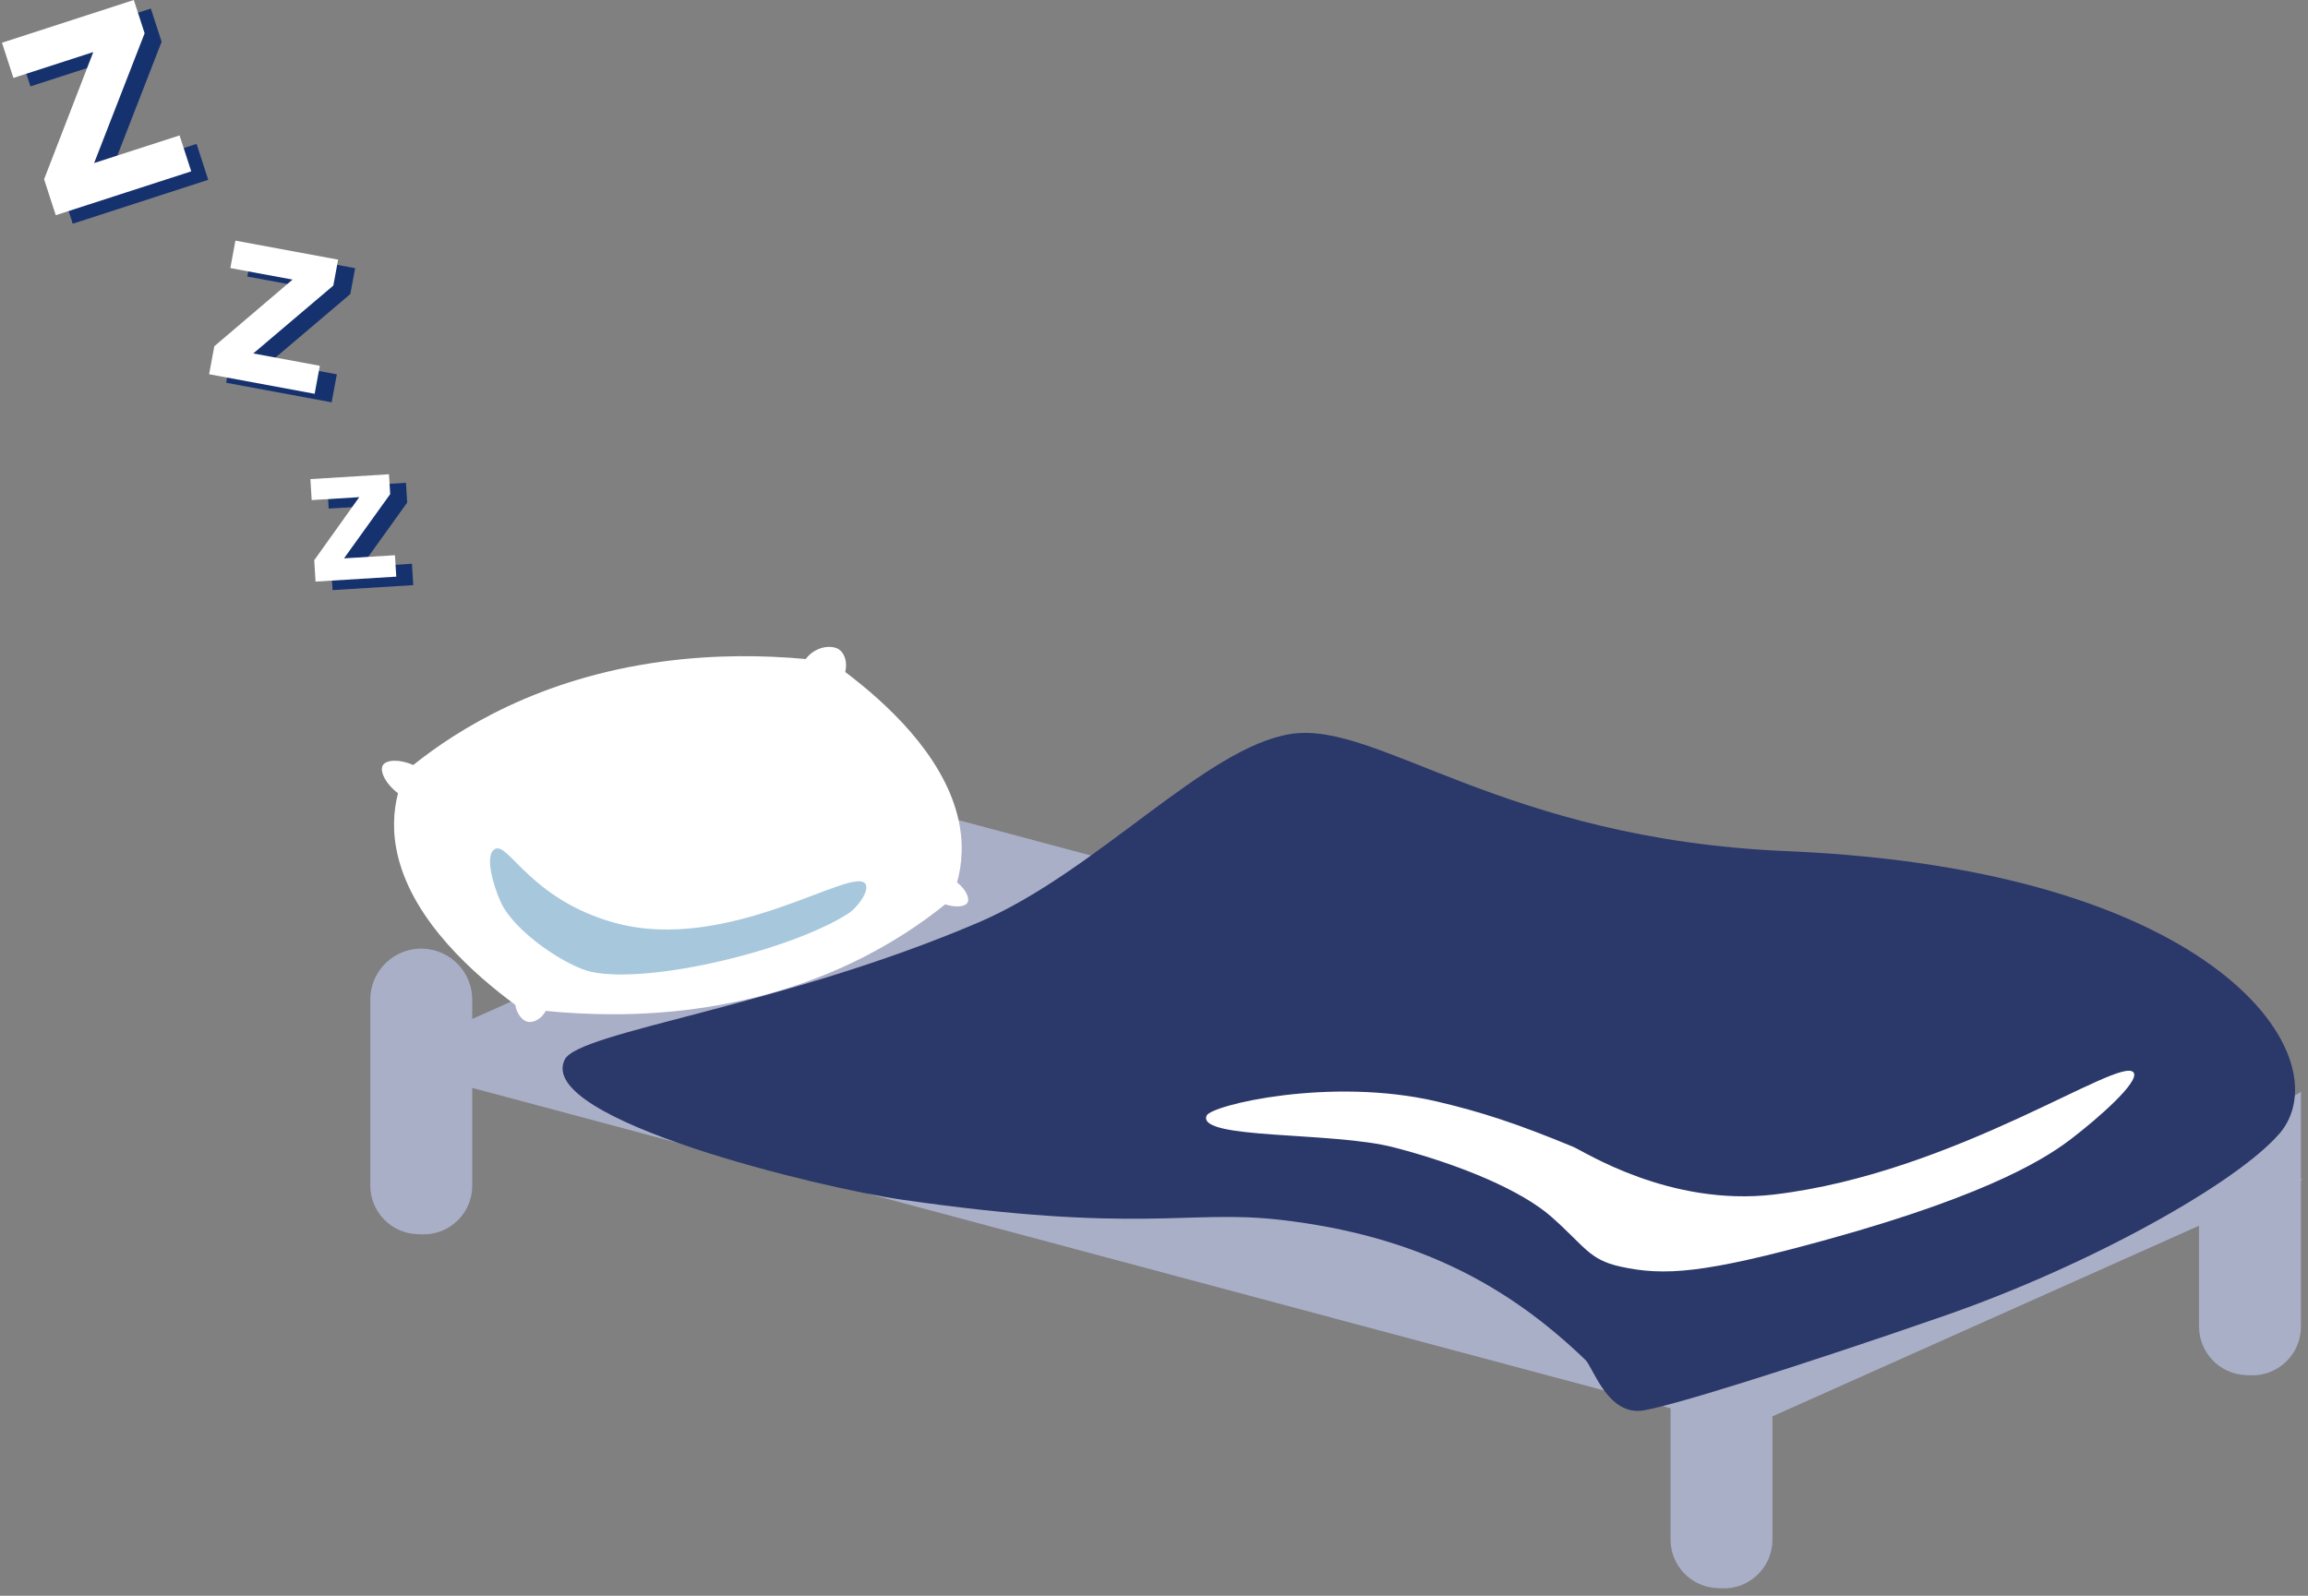
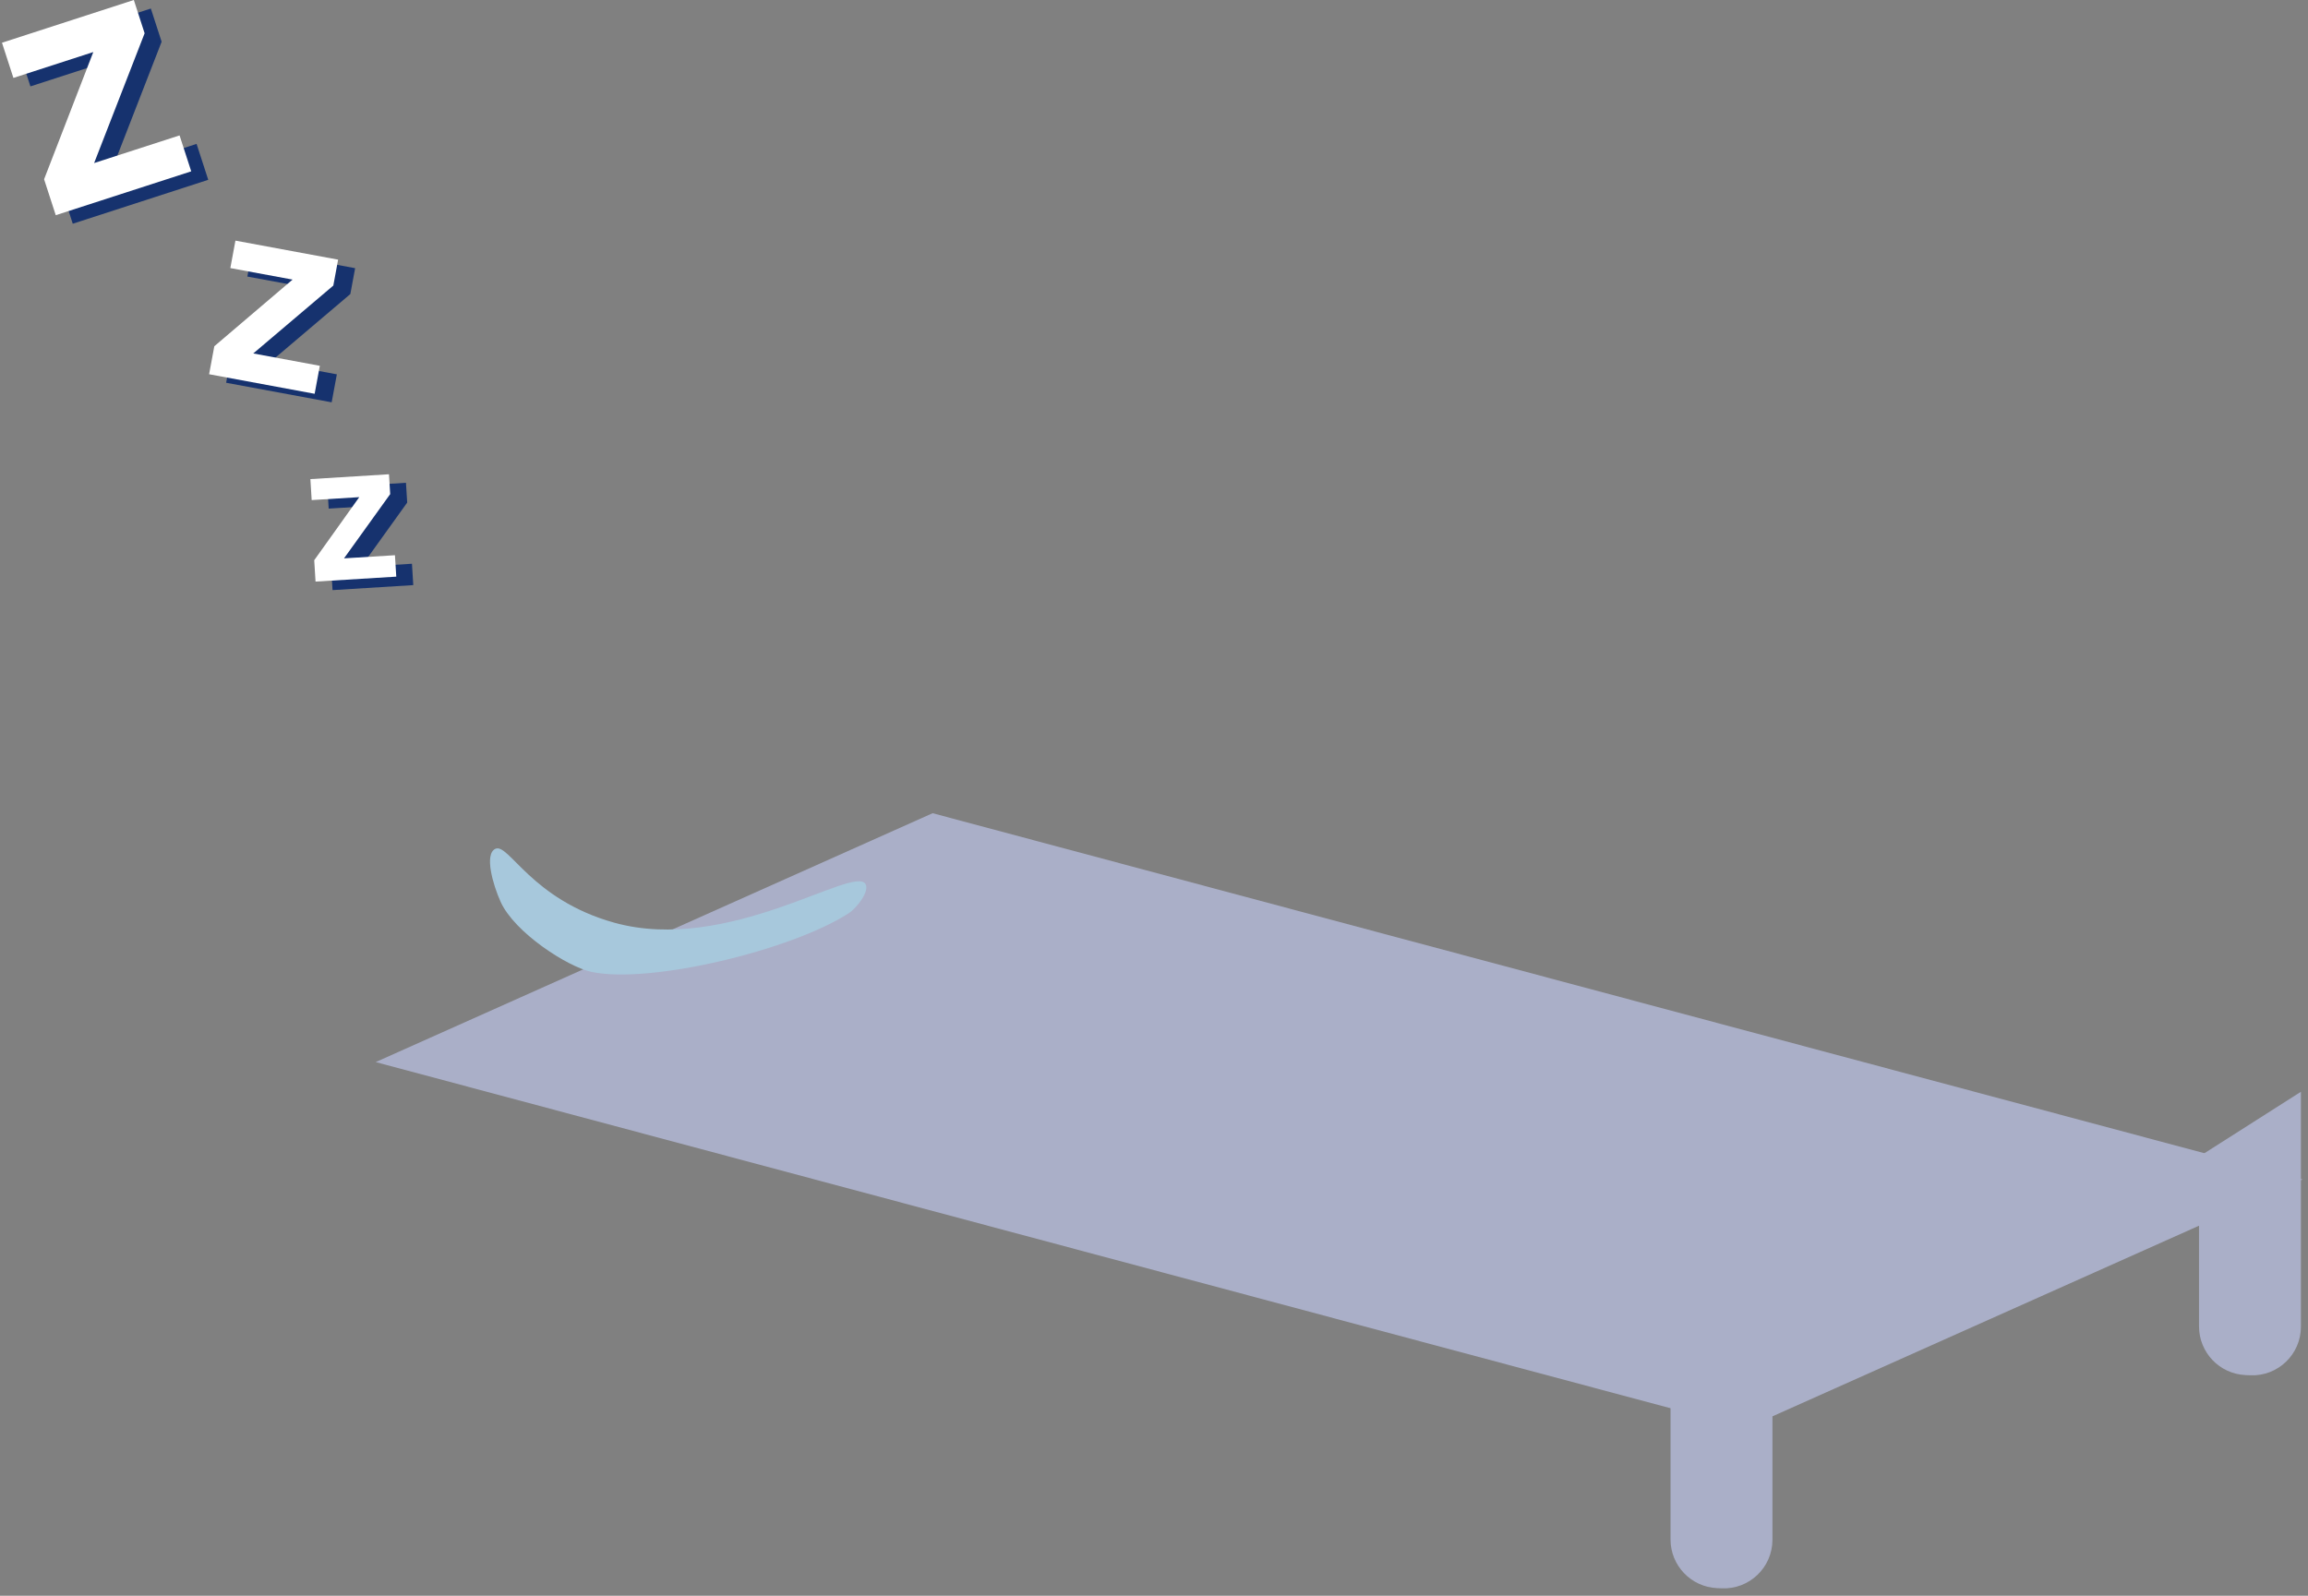
<svg xmlns="http://www.w3.org/2000/svg" width="282" height="195" viewBox="0 0 282 195" fill="none">
  <rect x="0" y="0" width="282" height="195" fill="#808080" stroke="none" />
  <path d="M8.89 27.339L7.471 22.949L13.478 7.396L3.716 10.558L2.327 6.258L18.431 1.042L19.748 5.102L13.58 20.967L24.018 17.583L25.444 21.973L8.89 27.339Z" fill="#16326E" />
  <path d="M27.63 46.773L28.265 43.353L37.829 35.202L30.223 33.795L30.846 30.447L43.392 32.771L42.806 35.933L33.026 44.234L41.158 45.743L40.524 49.163L27.63 46.773Z" fill="#16326E" />
  <path d="M40.632 72.112L40.47 69.495L45.98 61.793L40.159 62.152L40.003 59.589L49.603 58.996L49.753 61.416L44.111 69.273L50.334 68.89L50.495 71.501L40.632 72.112Z" fill="#16326E" />
  <path d="M6.812 26.297L5.387 21.907L11.399 6.36L1.638 9.522L0.242 5.222L16.352 0L17.67 4.066L11.501 19.925L21.94 16.547L23.365 20.937L6.812 26.297Z" fill="white" />
  <path d="M25.55 45.731L26.185 42.311L35.749 34.166L28.143 32.759L28.766 29.405L41.313 31.729L40.726 34.897L30.946 43.192L39.079 44.701L38.444 48.121L25.55 45.731Z" fill="white" />
  <path d="M38.554 71.07L38.393 68.459L43.897 60.751L38.081 61.11L37.925 58.547L47.526 57.954L47.675 60.38L42.034 68.231L48.256 67.848L48.418 70.465L38.554 71.07Z" fill="white" />
-   <path d="M51.749 115.927C48.204 115.771 45.246 118.598 45.246 122.149V144.871C45.246 148.051 47.749 150.669 50.929 150.812L51.492 150.836C54.876 150.986 57.697 148.285 57.697 144.895V122.149C57.697 118.82 55.073 116.077 51.744 115.927H51.749Z" fill="#AAAFC8" />
  <path d="M213.289 174.541L45.905 129.786L113.951 99.374L281.329 144.129L213.289 174.541Z" fill="#AAAFC8" />
-   <path d="M103.278 82.108C103.565 80.94 103.2 79.826 102.517 79.365C101.601 78.748 99.6 78.982 98.445 80.533C93.414 80.072 87.413 79.97 80.921 80.844C65.865 82.874 55.953 89.115 50.491 93.487C48.761 92.72 47.221 92.864 46.802 93.475C46.353 94.139 46.994 95.679 48.629 96.936C48.072 99.11 47.892 101.733 48.647 104.752C50.623 112.651 57.954 119.095 62.966 122.796C63.11 123.808 63.733 124.617 64.35 124.827C65.074 125.072 66.122 124.581 66.685 123.533C71.854 124.042 78.118 124.198 84.898 123.281C100.103 121.227 110.057 114.891 115.483 110.513C116.794 110.926 117.908 110.801 118.202 110.316C118.501 109.818 118.082 108.734 116.938 107.83C117.555 105.602 117.795 102.877 117.004 99.721C115.1 92.127 108.242 85.863 103.26 82.108H103.278Z" fill="white" />
  <path d="M60.522 103.728C62.151 102.961 64.906 109.92 75.033 112.747C89.005 116.646 104.385 105.614 105.762 108.046C106.241 108.884 104.768 110.908 103.654 111.627C96.677 116.113 79.471 120.281 72.272 118.766C69.356 118.155 62.864 113.957 61.169 110.202C60.228 108.111 59.151 104.374 60.522 103.728Z" fill="#A7C8DC" />
  <path d="M216.564 159.454L204.113 158.903V188.129C204.113 191.309 206.616 193.926 209.796 194.07L210.359 194.094C213.743 194.244 216.564 191.543 216.564 188.153V159.448V159.454Z" fill="#AAAFC8" />
  <path d="M281.136 133.414L268.685 141.343V162.095C268.685 165.275 271.188 167.892 274.369 168.036L274.931 168.06C278.315 168.21 281.136 165.509 281.136 162.119V133.414Z" fill="#AAAFC8" />
-   <path d="M278.47 138.583C286.291 129.564 271.469 106.243 218.288 104.009C183.474 102.542 168.376 88.049 157.728 89.69C147.307 91.295 134.024 106.519 119.609 112.699C95.497 123.03 70.703 126.054 69.002 129.48C65.349 136.822 100.594 145.219 110.122 146.59C139.33 150.806 145.151 147.77 156.392 149.058C173.101 150.974 184.289 157.101 193.715 166.186C194.631 167.072 196.308 172.648 200.357 172.402C203.058 172.241 220.18 166.827 237.518 160.808C255.616 154.526 273.332 144.5 278.464 138.577L278.47 138.583Z" fill="#2B386A" />
-   <path d="M260.683 131.056C259.072 128.936 238.914 143.363 216.719 145.974C203.969 147.471 193.506 140.674 192.23 140.147C185.463 137.344 181.013 135.877 175.557 134.601C162.573 131.559 147.96 135.044 147.427 136.332C146.206 139.278 162.747 138.248 170.305 140.207C178.624 142.369 185.966 145.531 189.547 148.687C193.656 152.31 194.141 153.927 197.962 154.772C203.352 155.963 208.227 155.622 223.253 151.472C243.98 145.746 250.568 141.087 253.161 139.099C256.305 136.691 261.516 132.146 260.683 131.05V131.056Z" fill="white" />
</svg>